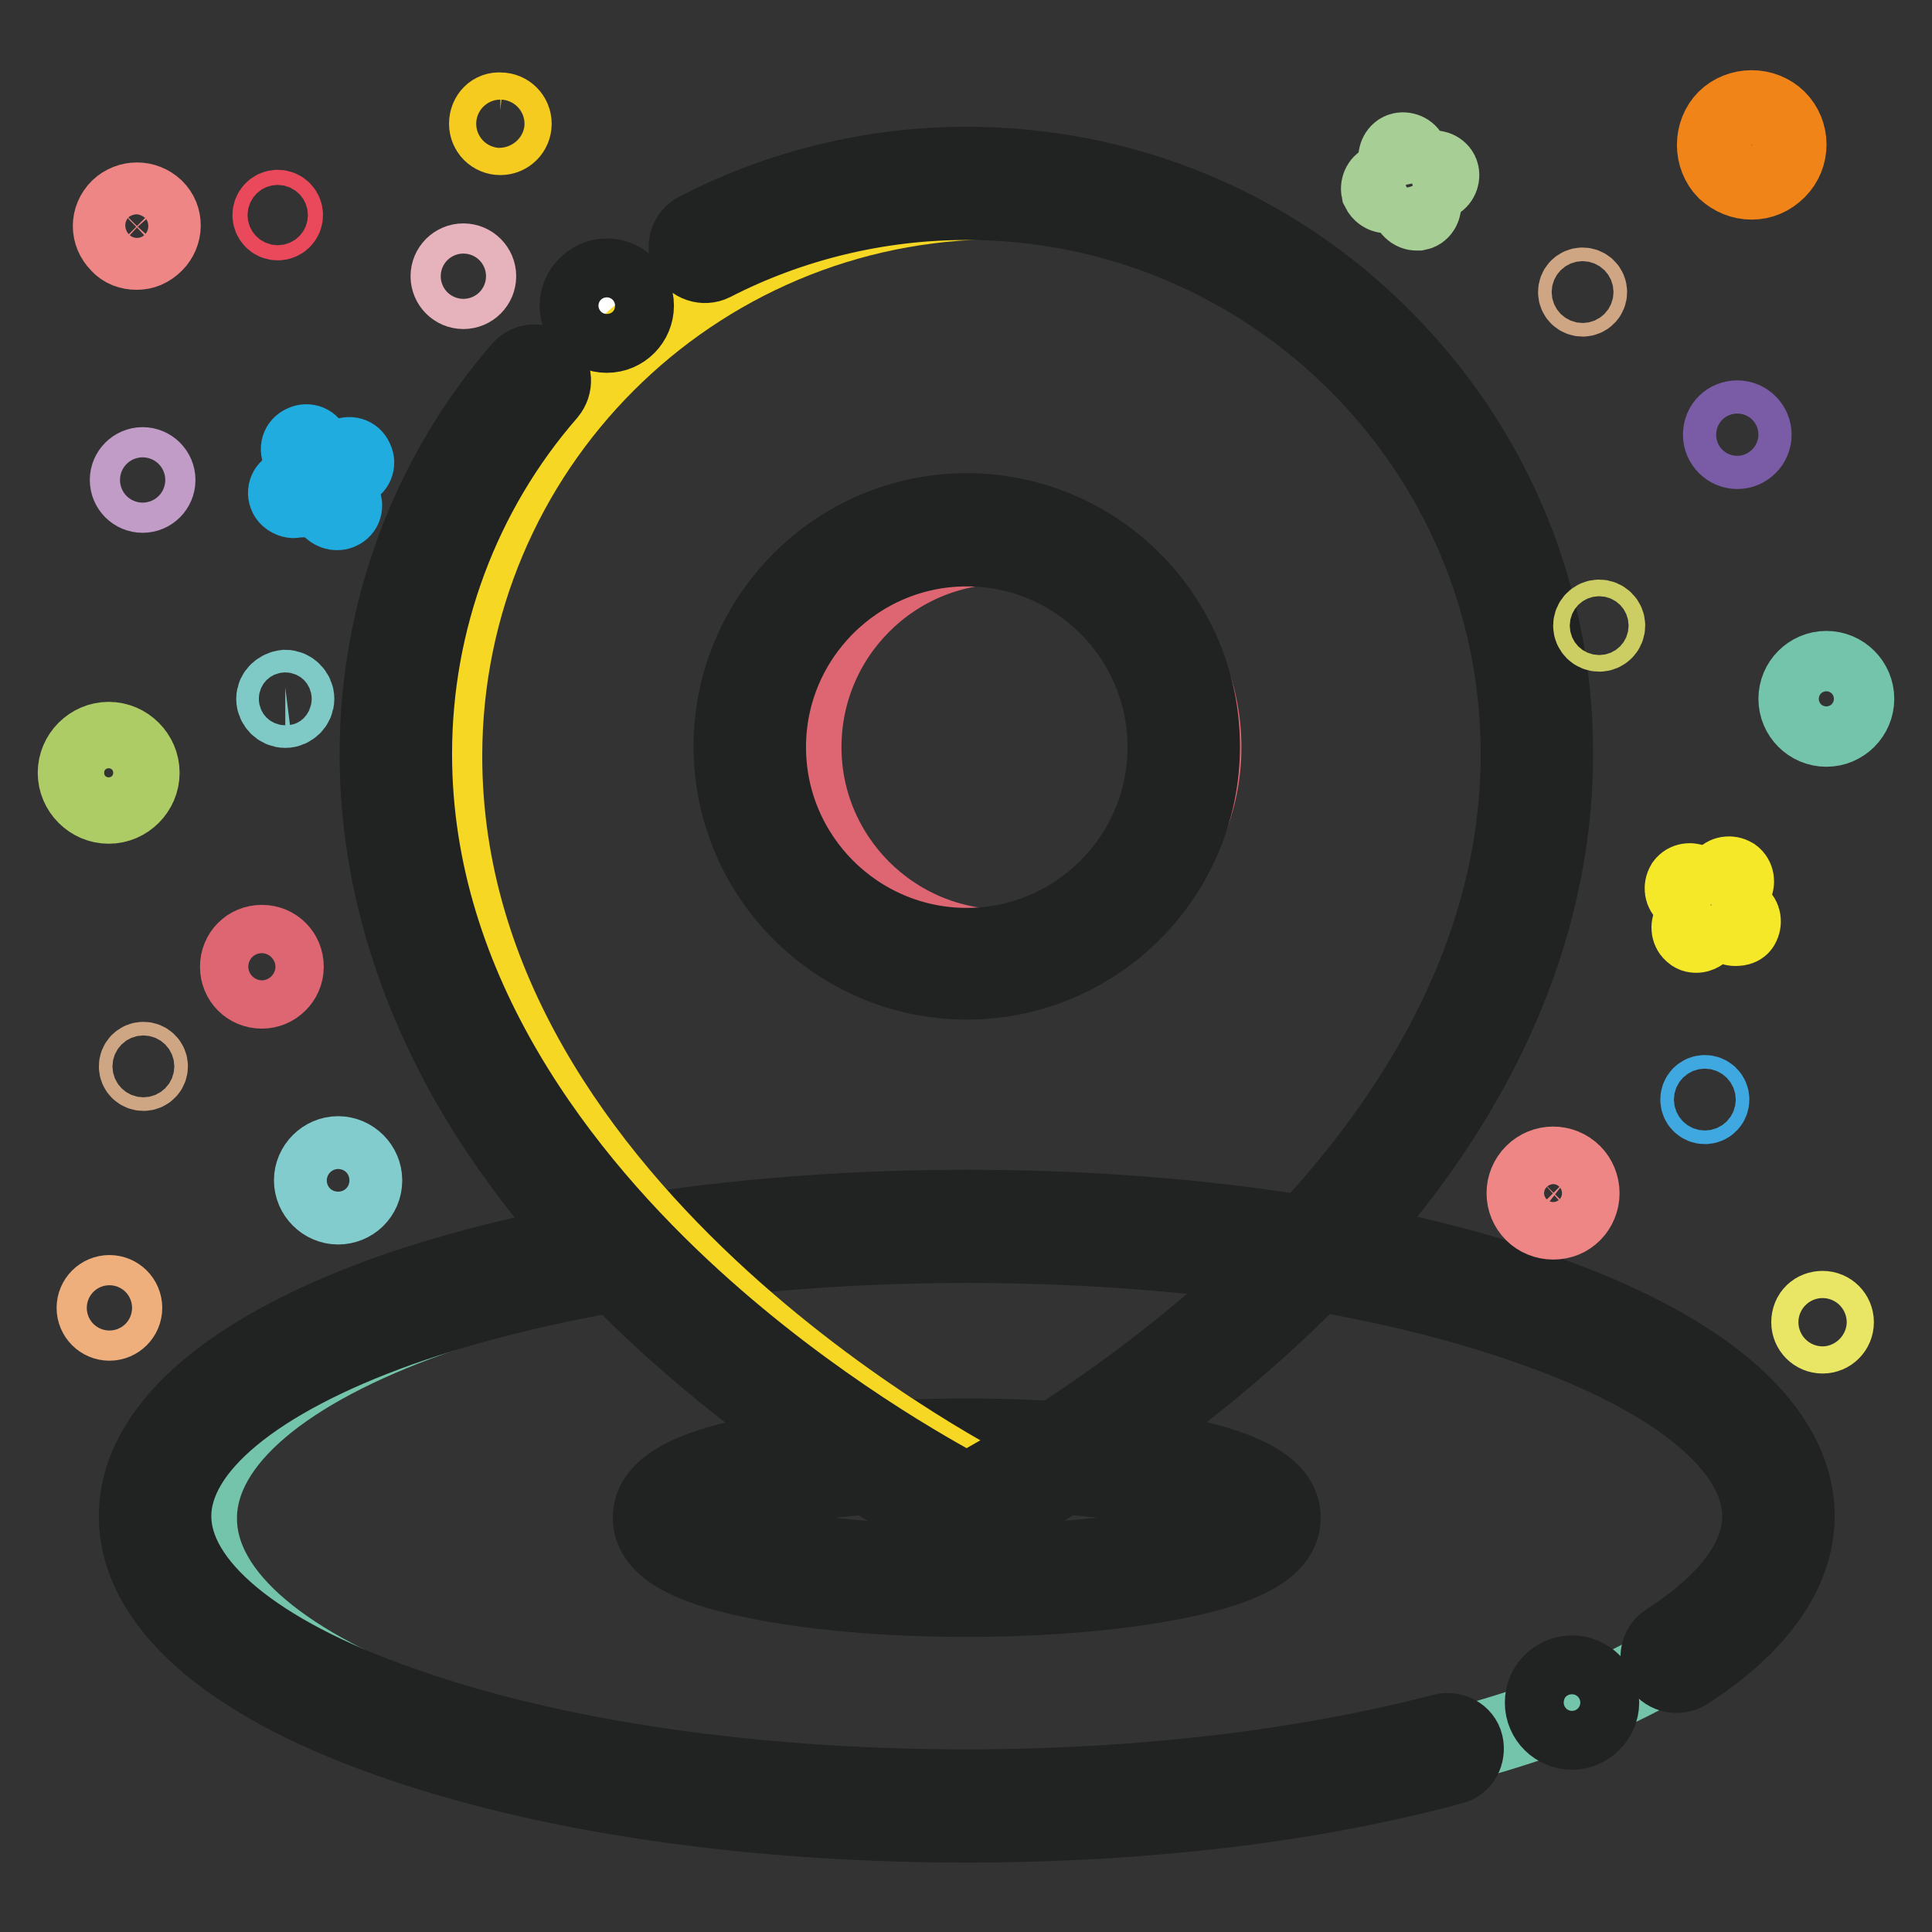
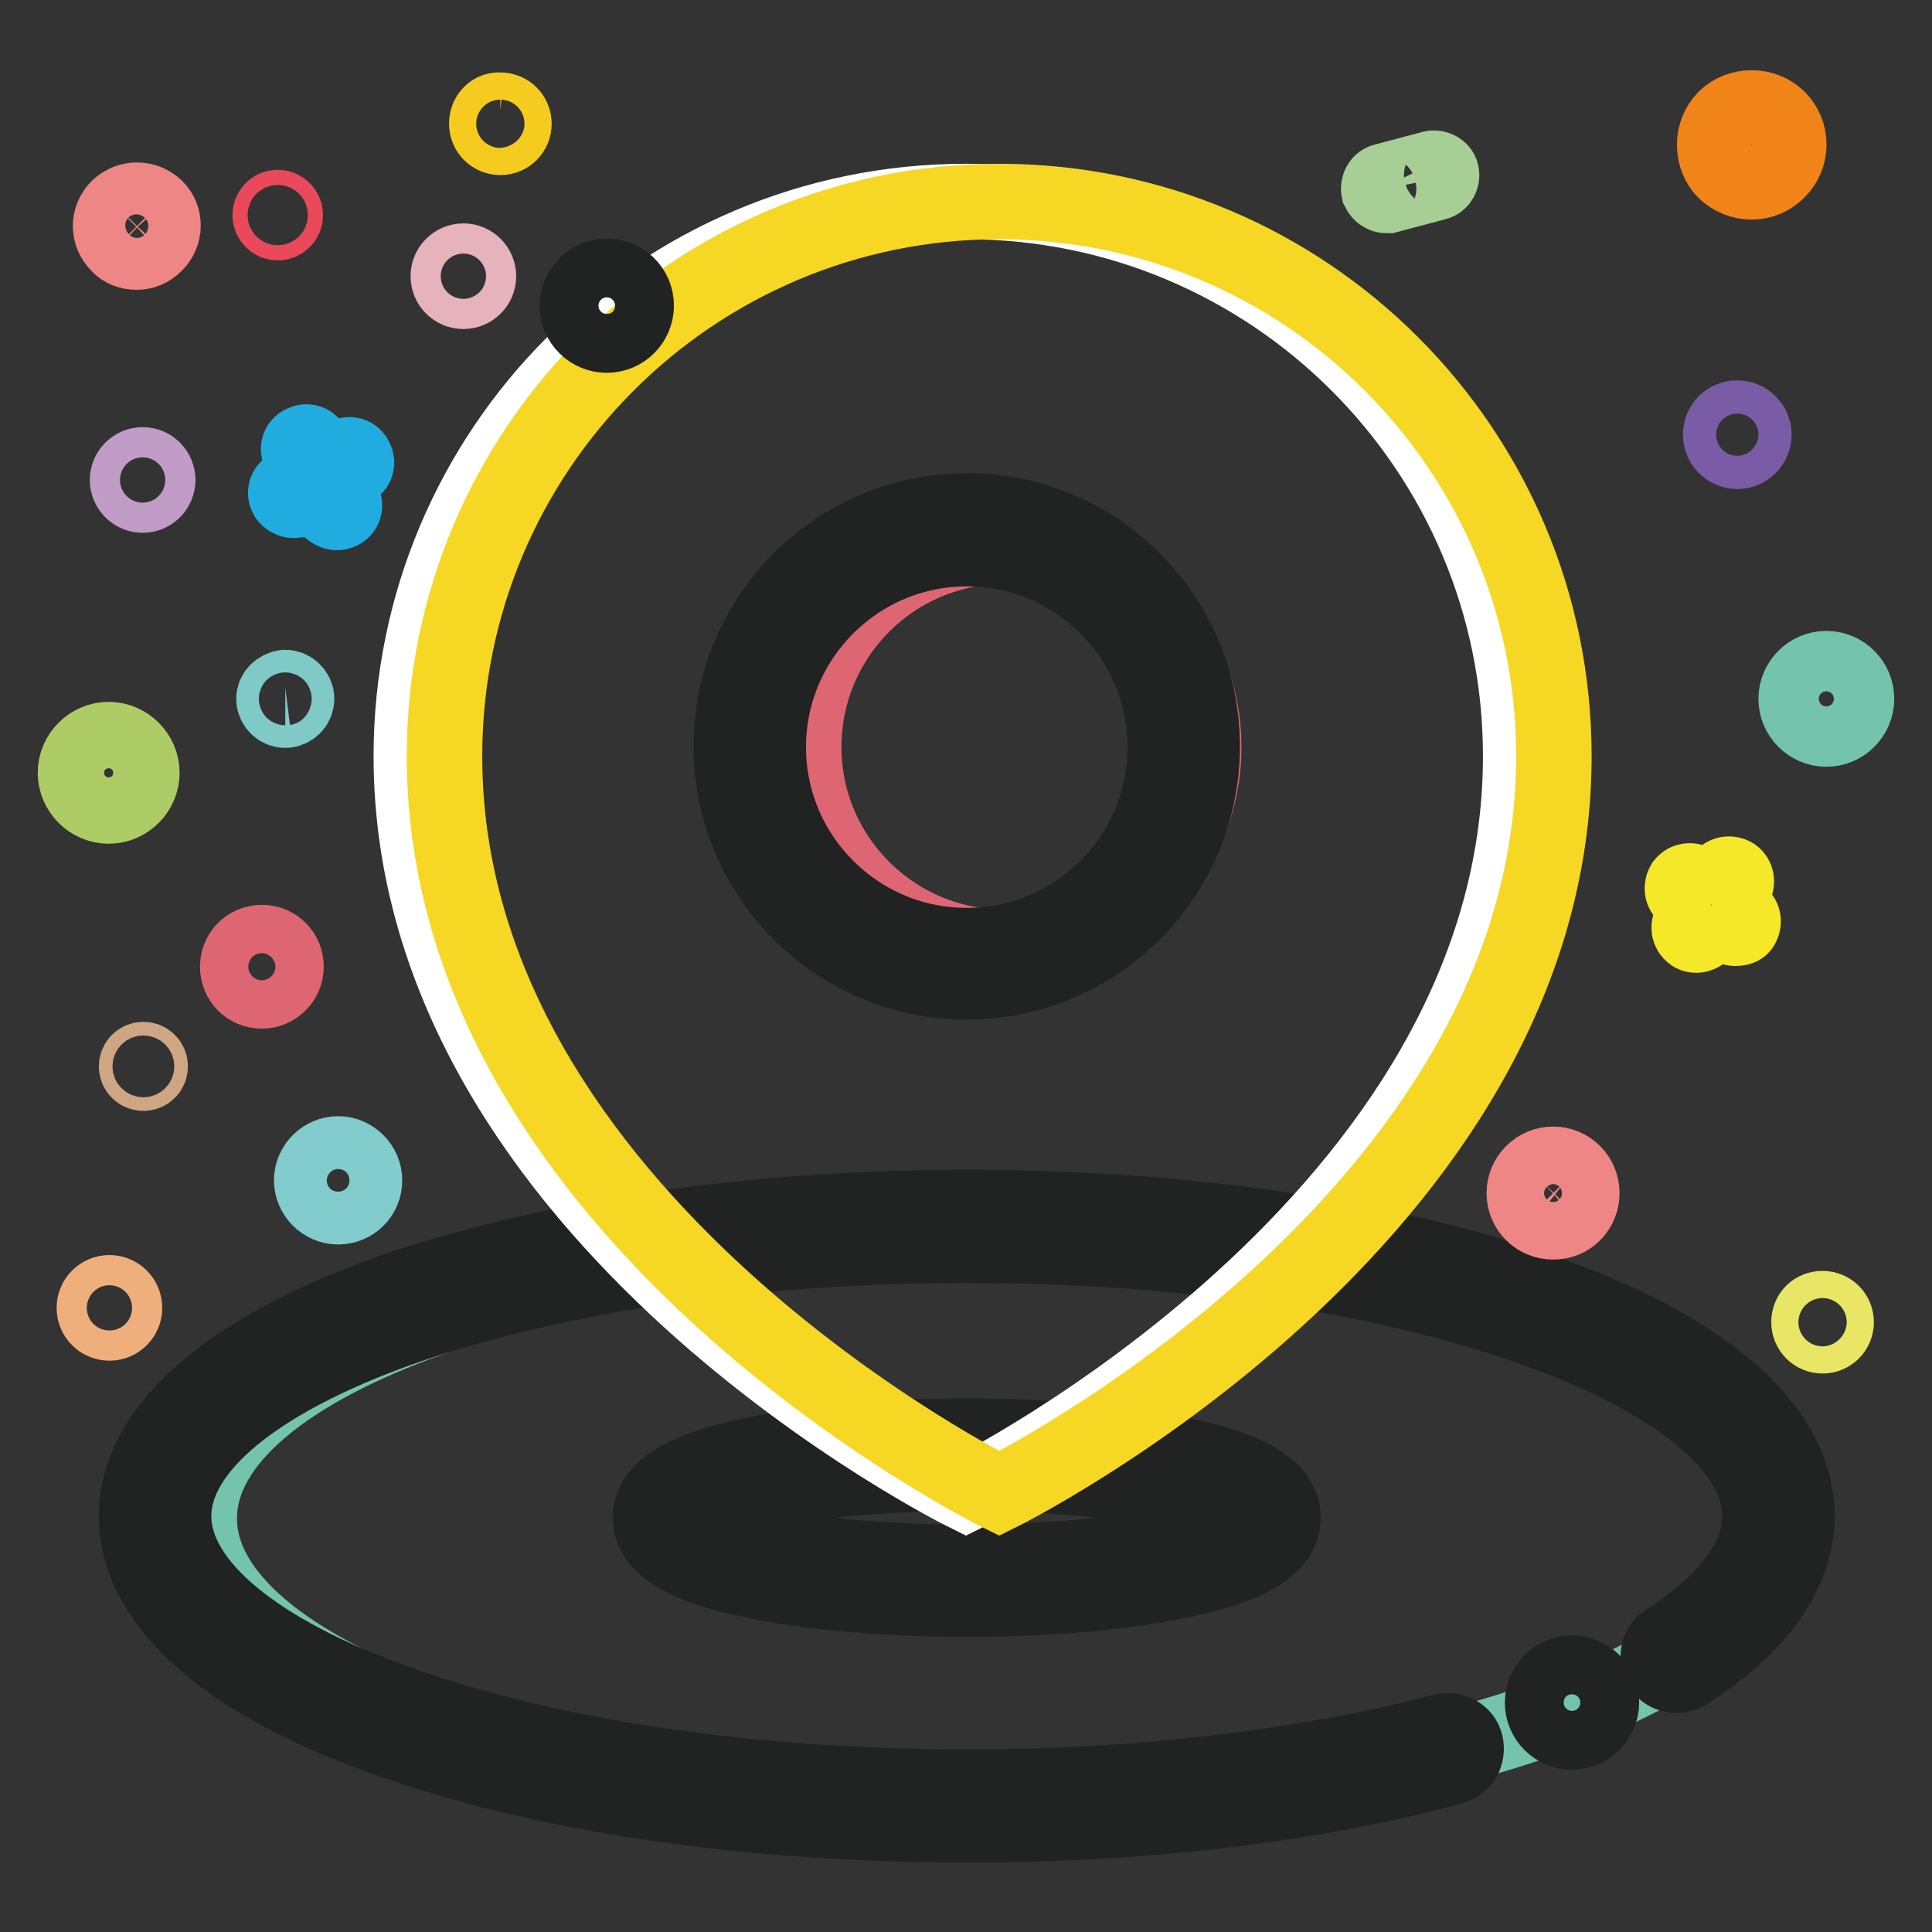
<svg xmlns="http://www.w3.org/2000/svg" version="1.1" x="0px" y="0px" viewBox="0 0 256 256" enable-background="new 0 0 256 256" xml:space="preserve">
  <rect x="0" y="0" width="256" height="256" fill="#333333" stroke="none" />
  <g>
    <path stroke-width="10" fill-opacity="0" stroke="#73c4ab" d="M26.4,201.2c0,20.7,46.8,37.4,104.6,37.4s104.6-16.8,104.6-37.4c0-20.7-46.8-37.4-104.6-37.4 S26.4,180.5,26.4,201.2L26.4,201.2z" />
    <path stroke-width="10" fill-opacity="0" stroke="#212222" d="M128.1,241.8c-29,0-56.3-4-76.9-11.4c-21.4-7.6-33.1-18.1-33.1-29.5s11.8-21.8,33.1-29.5 c20.6-7.3,47.9-11.4,76.9-11.4c29,0,56.3,4,76.9,11.4c21.4,7.6,33.1,18.1,33.1,29.5c0,7.4-5.1,14.6-14.6,20.7 c-1.1,0.7-2.7,0.4-3.4-0.7s-0.4-2.7,0.7-3.4c5.6-3.6,12.4-9.4,12.4-16.6c0-9-10.9-18.1-29.9-24.8c-20-7.2-46.7-11.1-75.2-11.1 c-28.4,0-55.2,4-75.2,11.1c-19,6.8-29.9,15.8-29.9,24.8s10.9,18.1,29.9,24.8c20.1,7.2,46.8,11.1,75.2,11.1 c22.9,0,44.8-2.6,63.1-7.4c1.3-0.3,2.7,0.4,3,1.7c0.3,1.3-0.4,2.7-1.7,3C173.7,239.2,151.4,241.8,128.1,241.8z" />
    <path stroke-width="10" fill-opacity="0" stroke="#212222" d="M204.4,225.6c0,2.2,1.8,3.9,3.9,3.9s3.9-1.8,3.9-3.9c0-2.2-1.8-3.9-3.9-3.9S204.4,223.4,204.4,225.6z" />
    <path stroke-width="10" fill-opacity="0" stroke="#ffffff" d="M128.1,192.7c21.8,0,39.5,3.7,39.5,8.3s-17.7,8.3-39.5,8.3c-21.8,0-39.5-3.7-39.5-8.3 S106.3,192.7,128.1,192.7z" />
    <path stroke-width="10" fill-opacity="0" stroke="#212222" d="M128.1,211.9c-10.7,0-20.8-0.9-28.4-2.5c-9.2-1.9-13.5-4.6-13.5-8.3c0-3.7,4.3-6.4,13.5-8.3 c7.6-1.6,17.7-2.5,28.4-2.5c10.7,0,20.8,0.9,28.4,2.5c9.2,1.9,13.5,4.6,13.5,8.3c0,3.7-4.3,6.4-13.5,8.3 C148.9,211,138.8,211.9,128.1,211.9z M91.2,201.1c0.7,0.7,3.5,2.4,10.9,3.8c7.1,1.4,16.3,2.1,26,2.1s18.9-0.8,26-2.1 c7.4-1.4,10.2-3,10.9-3.8c-0.7-0.7-3.5-2.4-10.9-3.8c-7.1-1.3-16.3-2.1-26-2.1s-18.9,0.8-26,2.1C94.7,198.7,91.9,200.3,91.2,201.1z " />
    <path stroke-width="10" fill-opacity="0" stroke="#ffffff" d="M128,26.7c40.6,0,73.5,32.9,73.5,73.5c0,61.4-73.5,97.7-73.5,97.7s-73.5-36.3-73.5-97.7 C54.5,59.6,87.4,26.7,128,26.7z" />
    <path stroke-width="10" fill-opacity="0" stroke="#f5d724" d="M132.4,26.7c40.6,0,73.5,32.9,73.5,73.5c0,61.4-73.5,97.7-73.5,97.7s-73.5-36.3-73.5-97.7 C58.9,59.6,91.8,26.7,132.4,26.7z" />
-     <path stroke-width="10" fill-opacity="0" stroke="#212222" d="M128,203l-1.1-0.5c-0.8-0.4-19.4-9.7-38.4-26.9c-11.2-10.2-20.1-21-26.5-32.2C54.1,129.4,50,114.7,50,99.9 c0-18.8,6.7-36.9,19-51.1c0.9-1,2.4-1.1,3.5-0.2c1,0.9,1.1,2.4,0.2,3.5C61.2,65.3,54.9,82.3,54.9,99.9c0,31.7,20.1,56.7,37,72.1 c15.9,14.5,31.9,23.3,36.2,25.6c4.2-2.3,20.3-11.2,36.2-25.7c16.8-15.4,36.9-40.3,36.9-72c0-40.3-32.8-73.1-73.1-73.1H128 c-11.6,0-23.2,2.8-33.5,8.1c-1.2,0.6-2.7,0.1-3.3-1.1c-0.6-1.2-0.1-2.7,1.1-3.3c11-5.7,23.3-8.7,35.7-8.7h0.1 c20.8,0,40.5,8.1,55.2,22.9C198,59.4,206.1,79,206.1,99.8c0,14.8-4.1,29.5-12.1,43.5c-6.4,11.2-15.3,22-26.5,32.2 c-19,17.3-37.6,26.6-38.4,27L128,203L128,203z" />
    <path stroke-width="10" fill-opacity="0" stroke="#ffffff" d="M101.6,99c0,14.6,11.8,26.5,26.5,26.5c14.6,0,26.5-11.8,26.5-26.5s-11.8-26.5-26.5-26.5 C113.4,72.5,101.6,84.3,101.6,99L101.6,99z" />
    <path stroke-width="10" fill-opacity="0" stroke="#de6673" d="M106.5,99c0,14.6,11.9,26.5,26.5,26.5s26.5-11.9,26.5-26.5S147.6,72.4,133,72.4S106.5,84.3,106.5,99z" />
    <path stroke-width="10" fill-opacity="0" stroke="#212222" d="M128.1,130.1c-17.2,0-31.2-14-31.2-31.2s14-31.2,31.2-31.2s31.2,14,31.2,31.2S145.3,130.1,128.1,130.1z  M128.1,72.7c-14.5,0-26.3,11.8-26.3,26.3s11.8,26.3,26.3,26.3c14.5,0,26.3-11.8,26.3-26.3S142.6,72.7,128.1,72.7z" />
    <path stroke-width="10" fill-opacity="0" stroke="#212222" d="M76.5,40.5c0,2.2,1.8,3.9,3.9,3.9c2.2,0,3.9-1.8,3.9-3.9c0-2.2-1.8-3.9-3.9-3.9 C78.3,36.6,76.5,38.4,76.5,40.5z" />
    <path stroke-width="10" fill-opacity="0" stroke="#20acde" d="M44.6,67.9c-0.3,0-0.7-0.2-0.9-0.5L39.7,60c-0.3-0.5-0.1-1.1,0.4-1.3c0.5-0.3,1.1-0.1,1.3,0.4l4.1,7.4 c0.3,0.5,0.1,1.1-0.4,1.3C44.9,67.9,44.8,67.9,44.6,67.9z" />
    <path stroke-width="10" fill-opacity="0" stroke="#20acde" d="M38.9,66.3c-0.3,0-0.7-0.2-0.9-0.5c-0.3-0.5-0.1-1.1,0.4-1.3l7.4-4.1c0.5-0.3,1.1-0.1,1.3,0.4 c0.3,0.5,0.1,1.1-0.4,1.3l-7.4,4.1C39.2,66.2,39,66.3,38.9,66.3z" />
-     <path stroke-width="10" fill-opacity="0" stroke="#a7ce95" d="M187.7,28.2c-0.4,0-0.8-0.3-1-0.7l-1.7-6.4c-0.1-0.5,0.2-1.1,0.7-1.2c0.5-0.1,1.1,0.2,1.2,0.7l1.7,6.4 c0.1,0.5-0.2,1.1-0.7,1.2C187.9,28.2,187.8,28.2,187.7,28.2z" />
    <path stroke-width="10" fill-opacity="0" stroke="#a7ce95" d="M183.7,25.9c-0.4,0-0.8-0.3-1-0.7c-0.1-0.5,0.2-1.1,0.7-1.2l6.4-1.7c0.5-0.1,1.1,0.2,1.2,0.7 c0.1,0.5-0.2,1.1-0.7,1.2l-6.4,1.7C183.9,25.9,183.8,25.9,183.7,25.9z" />
    <path stroke-width="10" fill-opacity="0" stroke="#f5e829" d="M230,123c-0.2,0-0.4,0-0.6-0.2l-6.1-4.3c-0.4-0.3-0.5-0.9-0.2-1.4c0.3-0.4,0.9-0.5,1.4-0.2l6.1,4.4 c0.4,0.3,0.5,0.9,0.2,1.4C230.7,122.9,230.4,123,230,123z" />
    <path stroke-width="10" fill-opacity="0" stroke="#f5e829" d="M224.8,123.9c-0.2,0-0.4,0-0.6-0.2c-0.4-0.3-0.5-0.9-0.2-1.4l4.3-6.1c0.3-0.4,0.9-0.5,1.4-0.2 c0.4,0.3,0.5,0.9,0.2,1.4l-4.4,6.1C225.5,123.7,225.1,123.9,224.8,123.9z" />
    <path stroke-width="10" fill-opacity="0" stroke="#de6673" d="M34.7,131.3c-1.8,0-3.2-1.4-3.2-3.2c0-1.8,1.4-3.2,3.2-3.2c1.8,0,3.2,1.4,3.2,3.2 C37.9,129.9,36.4,131.3,34.7,131.3z M34.7,126.3c-1,0-1.8,0.8-1.8,1.8s0.8,1.8,1.8,1.8c1,0,1.8-0.8,1.8-1.8S35.6,126.3,34.7,126.3z " />
    <path stroke-width="10" fill-opacity="0" stroke="#83cccd" d="M44.8,159.9c-1.9,0-3.5-1.6-3.5-3.5c0-1.9,1.6-3.5,3.5-3.5c1.9,0,3.5,1.6,3.5,3.5 C48.3,158.4,46.7,159.9,44.8,159.9z M44.8,154.2c-1.3,0-2.3,1-2.3,2.3s1,2.3,2.3,2.3c1.3,0,2.3-1,2.3-2.3S46.1,154.2,44.8,154.2z" />
    <path stroke-width="10" fill-opacity="0" stroke="#efaf7d" d="M12.5,173.3c0,1.1,0.9,2,2,2s2-0.9,2-2s-0.9-2-2-2S12.5,172.2,12.5,173.3z" />
    <path stroke-width="10" fill-opacity="0" stroke="#73c4ab" d="M242,96.6c-2.2,0-4-1.8-4-4s1.8-4,4-4c2.2,0,4,1.8,4,4S244.2,96.6,242,96.6z M242,90.1 c-1.3,0-2.4,1.1-2.4,2.4s1.1,2.4,2.4,2.4s2.4-1.1,2.4-2.4S243.3,90.1,242,90.1z" />
-     <path stroke-width="10" fill-opacity="0" stroke="#cccd63" d="M210.8,82.9c0,0.6,0.5,1.1,1.1,1.1c0.6,0,1.1-0.5,1.1-1.1s-0.5-1.1-1.1-1.1 C211.3,81.8,210.8,82.3,210.8,82.9z" />
    <path stroke-width="10" fill-opacity="0" stroke="#e9495b" d="M35.8,28.5c0,0.5,0.4,1,1,1c0.5,0,1-0.4,1-1c0-0.5-0.4-1-1-1C36.2,27.5,35.8,28,35.8,28.5z" />
    <path stroke-width="10" fill-opacity="0" stroke="#7fcac6" d="M36.3,92.6c0,0.8,0.7,1.5,1.5,1.5c0.8,0,1.5-0.7,1.5-1.5s-0.7-1.5-1.5-1.5C37,91.2,36.3,91.8,36.3,92.6z" />
    <path stroke-width="10" fill-opacity="0" stroke="#ef8686" d="M18.1,33.4c-0.9,0-1.8-0.3-2.4-1c-1.4-1.4-1.4-3.5,0-4.9l0,0c1.4-1.3,3.5-1.3,4.9,0c0.7,0.7,1,1.5,1,2.4 c0,0.9-0.4,1.8-1,2.4C19.8,33.1,19,33.4,18.1,33.4z M16.5,28.5c-0.8,0.9-0.8,2.2,0,3.1c0.9,0.9,2.2,0.9,3.1,0 c0.4-0.4,0.6-1,0.6-1.5c0-0.6-0.2-1.1-0.6-1.5C18.8,27.6,17.4,27.6,16.5,28.5z" />
    <path stroke-width="10" fill-opacity="0" stroke="#aecc66" d="M14.4,106.8c-2.4,0-4.4-2-4.4-4.4c0-2.4,2-4.4,4.4-4.4c2.4,0,4.4,2,4.4,4.4 C18.8,104.8,16.8,106.8,14.4,106.8z M14.4,99.5c-1.6,0-2.9,1.3-2.9,2.9c0,1.6,1.3,2.9,2.9,2.9c1.6,0,2.9-1.3,2.9-2.9 C17.3,100.8,16,99.5,14.4,99.5z" />
    <path stroke-width="10" fill-opacity="0" stroke="#c09cc7" d="M16.9,63.6c0,1.1,0.9,2,2,2c1.1,0,2-0.9,2-2s-0.9-2-2-2C17.8,61.6,16.9,62.5,16.9,63.6z" />
-     <path stroke-width="10" fill-opacity="0" stroke="#cfa683" d="M208.8,38.7c0,0.5,0.4,0.9,0.9,0.9s0.9-0.4,0.9-0.9s-0.4-0.9-0.9-0.9S208.8,38.2,208.8,38.7z" />
    <path stroke-width="10" fill-opacity="0" stroke="#cfa683" d="M18.1,141.3c0,0.5,0.4,0.9,0.9,0.9s0.9-0.4,0.9-0.9s-0.4-0.9-0.9-0.9S18.1,140.8,18.1,141.3z" />
-     <path stroke-width="10" fill-opacity="0" stroke="#40a8e0" d="M225,145.7c0,0.5,0.4,0.9,0.9,0.9s0.9-0.4,0.9-0.9s-0.4-0.9-0.9-0.9S225,145.2,225,145.7z" />
    <path stroke-width="10" fill-opacity="0" stroke="#e9e565" d="M239.7,175.2c0,1,0.8,1.8,1.8,1.8s1.8-0.8,1.8-1.8c0-1-0.8-1.8-1.8-1.8S239.7,174.1,239.7,175.2z" />
    <path stroke-width="10" fill-opacity="0" stroke="#f5cb1f" d="M64.5,16.4c0,1,0.8,1.8,1.8,1.8c1,0,1.8-0.8,1.8-1.8c0-1-0.8-1.8-1.8-1.8C65.3,14.5,64.5,15.3,64.5,16.4z" />
    <path stroke-width="10" fill-opacity="0" stroke="#f08419" d="M232.1,24.1c-1.3,0-2.5-0.5-3.5-1.4c-0.9-0.9-1.4-2.2-1.4-3.5c0-1.3,0.5-2.6,1.4-3.5l0,0 c0.9-0.9,2.2-1.4,3.5-1.4c1.3,0,2.6,0.5,3.5,1.4c1.9,1.9,1.9,5,0,6.9C234.6,23.6,233.4,24.1,232.1,24.1L232.1,24.1z M229.7,16.7 c-0.7,0.7-1,1.5-1,2.5c0,0.9,0.4,1.8,1,2.4c1.4,1.4,3.6,1.4,4.9,0s1.3-3.6,0-4.9c-0.7-0.7-1.5-1-2.4-1 C231.2,15.7,230.3,16.1,229.7,16.7z" />
    <path stroke-width="10" fill-opacity="0" stroke="#e6b2bb" d="M59.4,36.6c0,1.1,0.9,2,2,2c1.1,0,2-0.9,2-2s-0.9-2-2-2C60.3,34.6,59.4,35.5,59.4,36.6z" />
    <path stroke-width="10" fill-opacity="0" stroke="#ef8686" d="M205.8,161.9c-1,0-2-0.4-2.7-1.1c-1.5-1.5-1.5-3.9,0-5.4c1.5-1.5,3.9-1.5,5.4,0c0.7,0.7,1.1,1.7,1.1,2.7 c0,1-0.4,2-1.1,2.7C207.8,161.5,206.9,161.9,205.8,161.9L205.8,161.9z M204.3,156.5c-0.9,0.9-0.9,2.3,0,3.1c0.4,0.4,1,0.6,1.6,0.6 c0.6,0,1.2-0.2,1.6-0.6c0.4-0.4,0.6-1,0.6-1.6c0-0.6-0.2-1.2-0.6-1.6C206.6,155.7,205.2,155.7,204.3,156.5L204.3,156.5z" />
    <path stroke-width="10" fill-opacity="0" stroke="#795ca5" d="M228,57.6c0,1.2,1,2.2,2.2,2.2c1.2,0,2.2-1,2.2-2.2s-1-2.2-2.2-2.2C229,55.4,228,56.3,228,57.6L228,57.6z" />
  </g>
</svg>